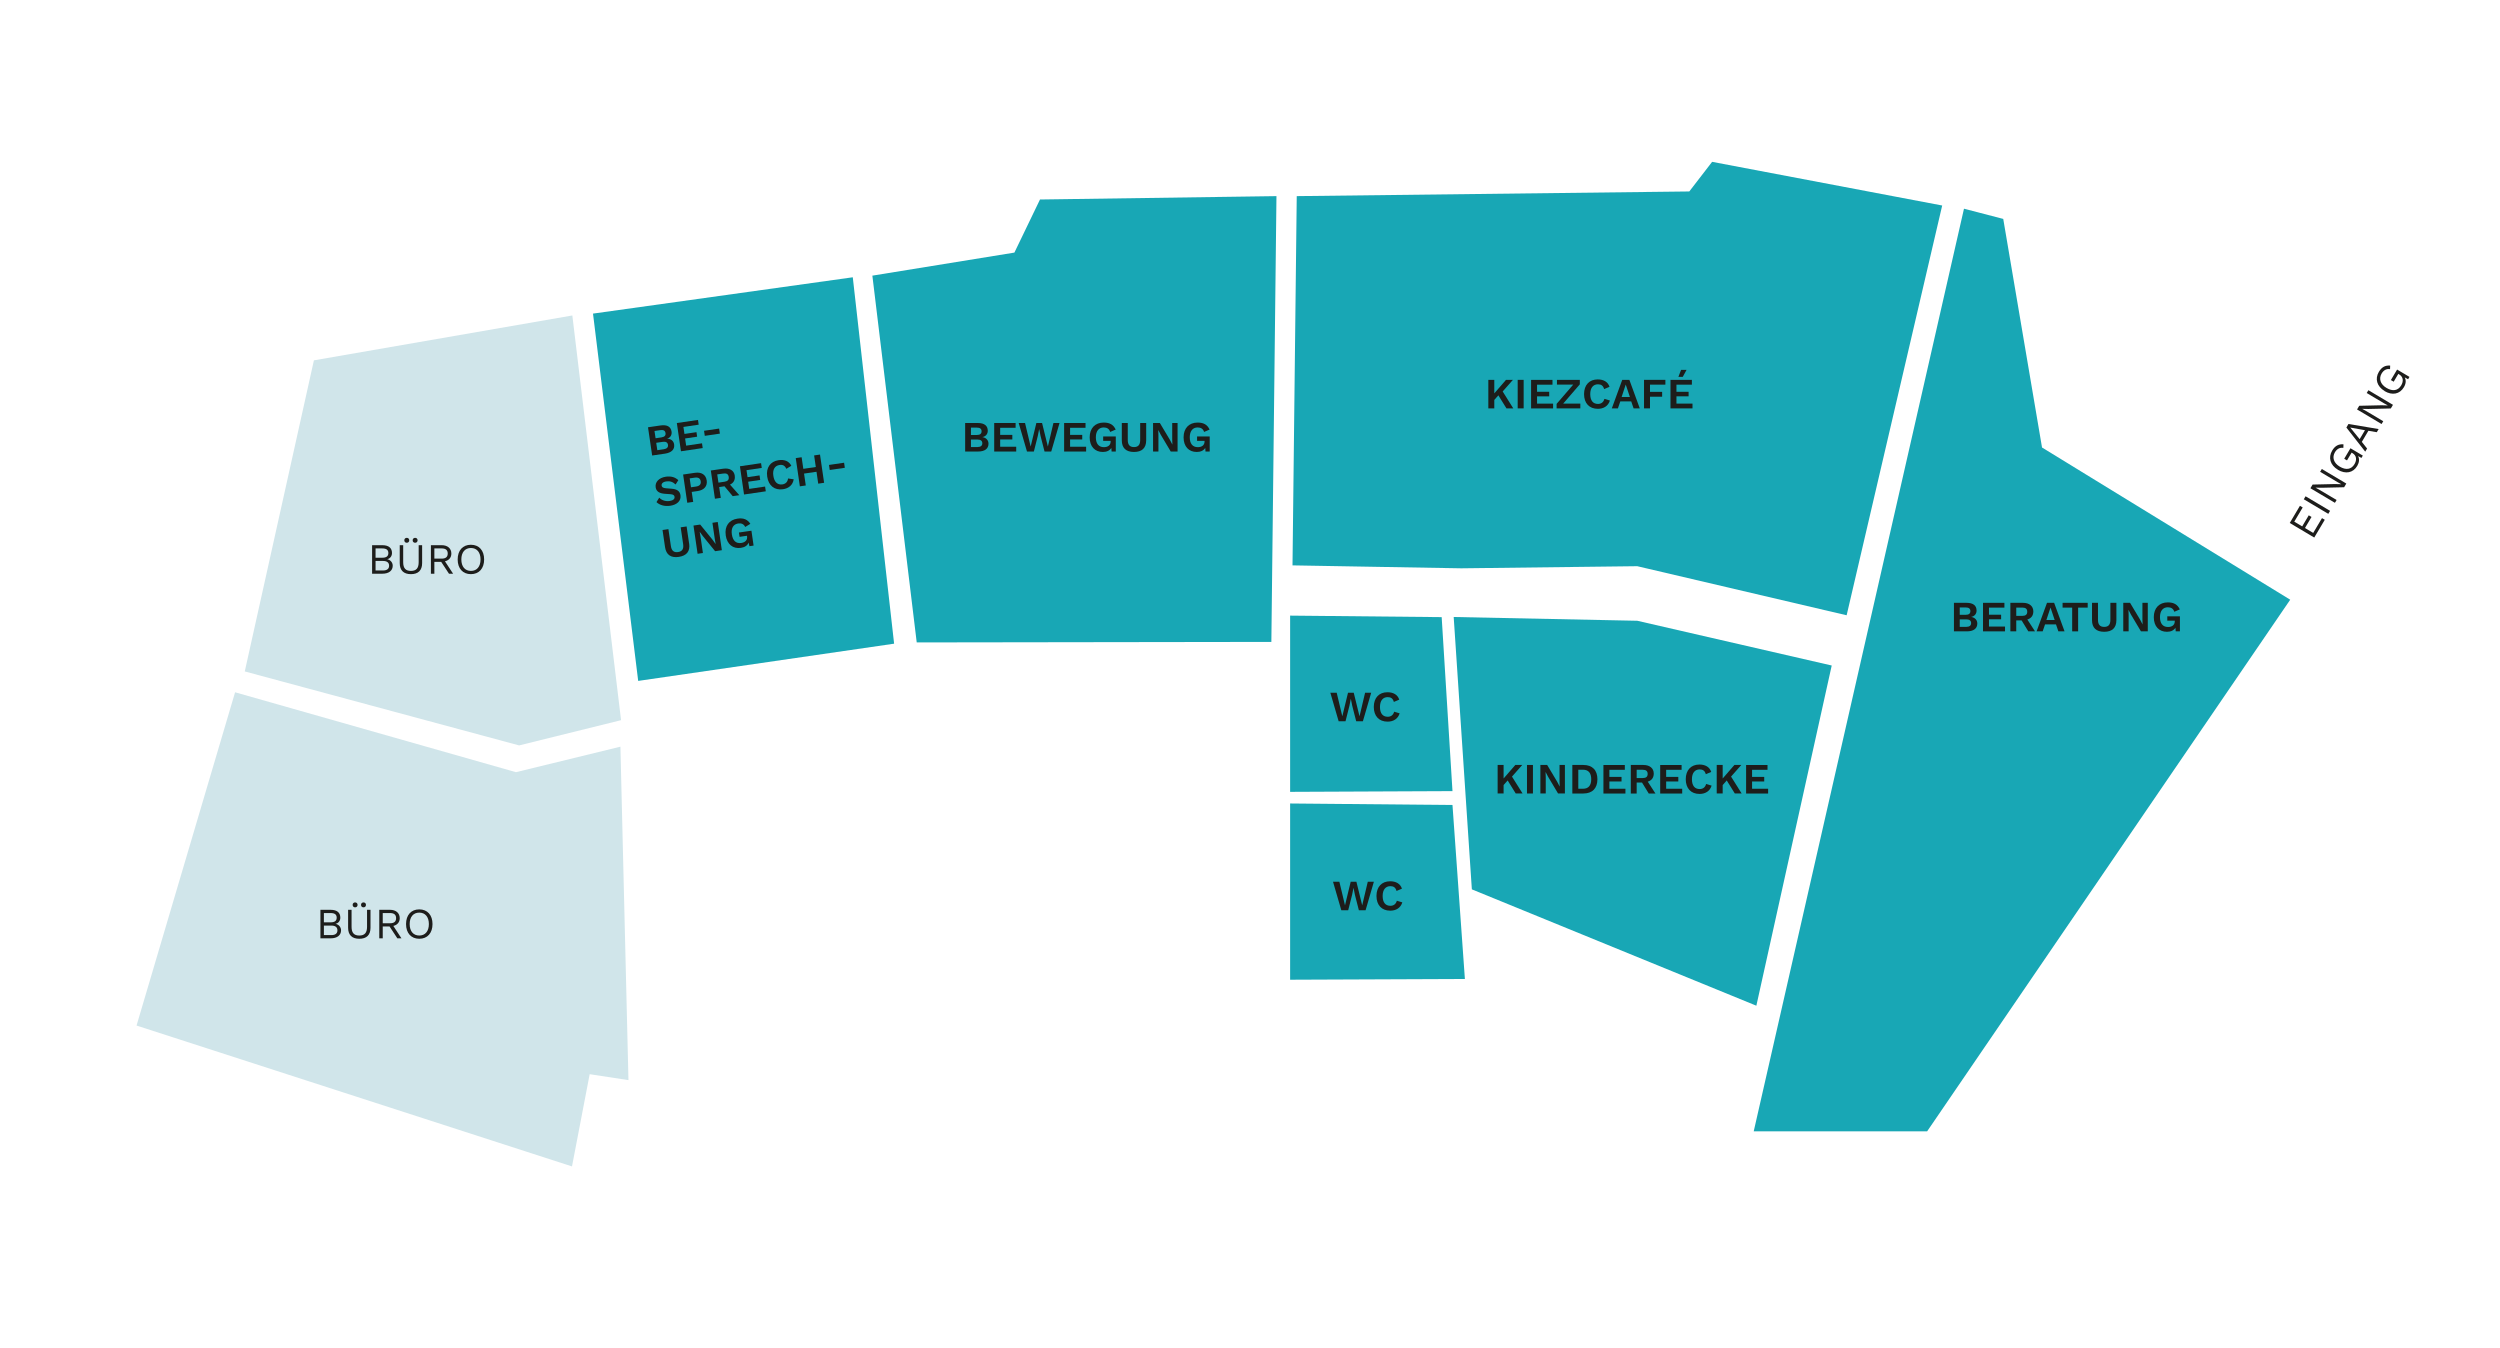
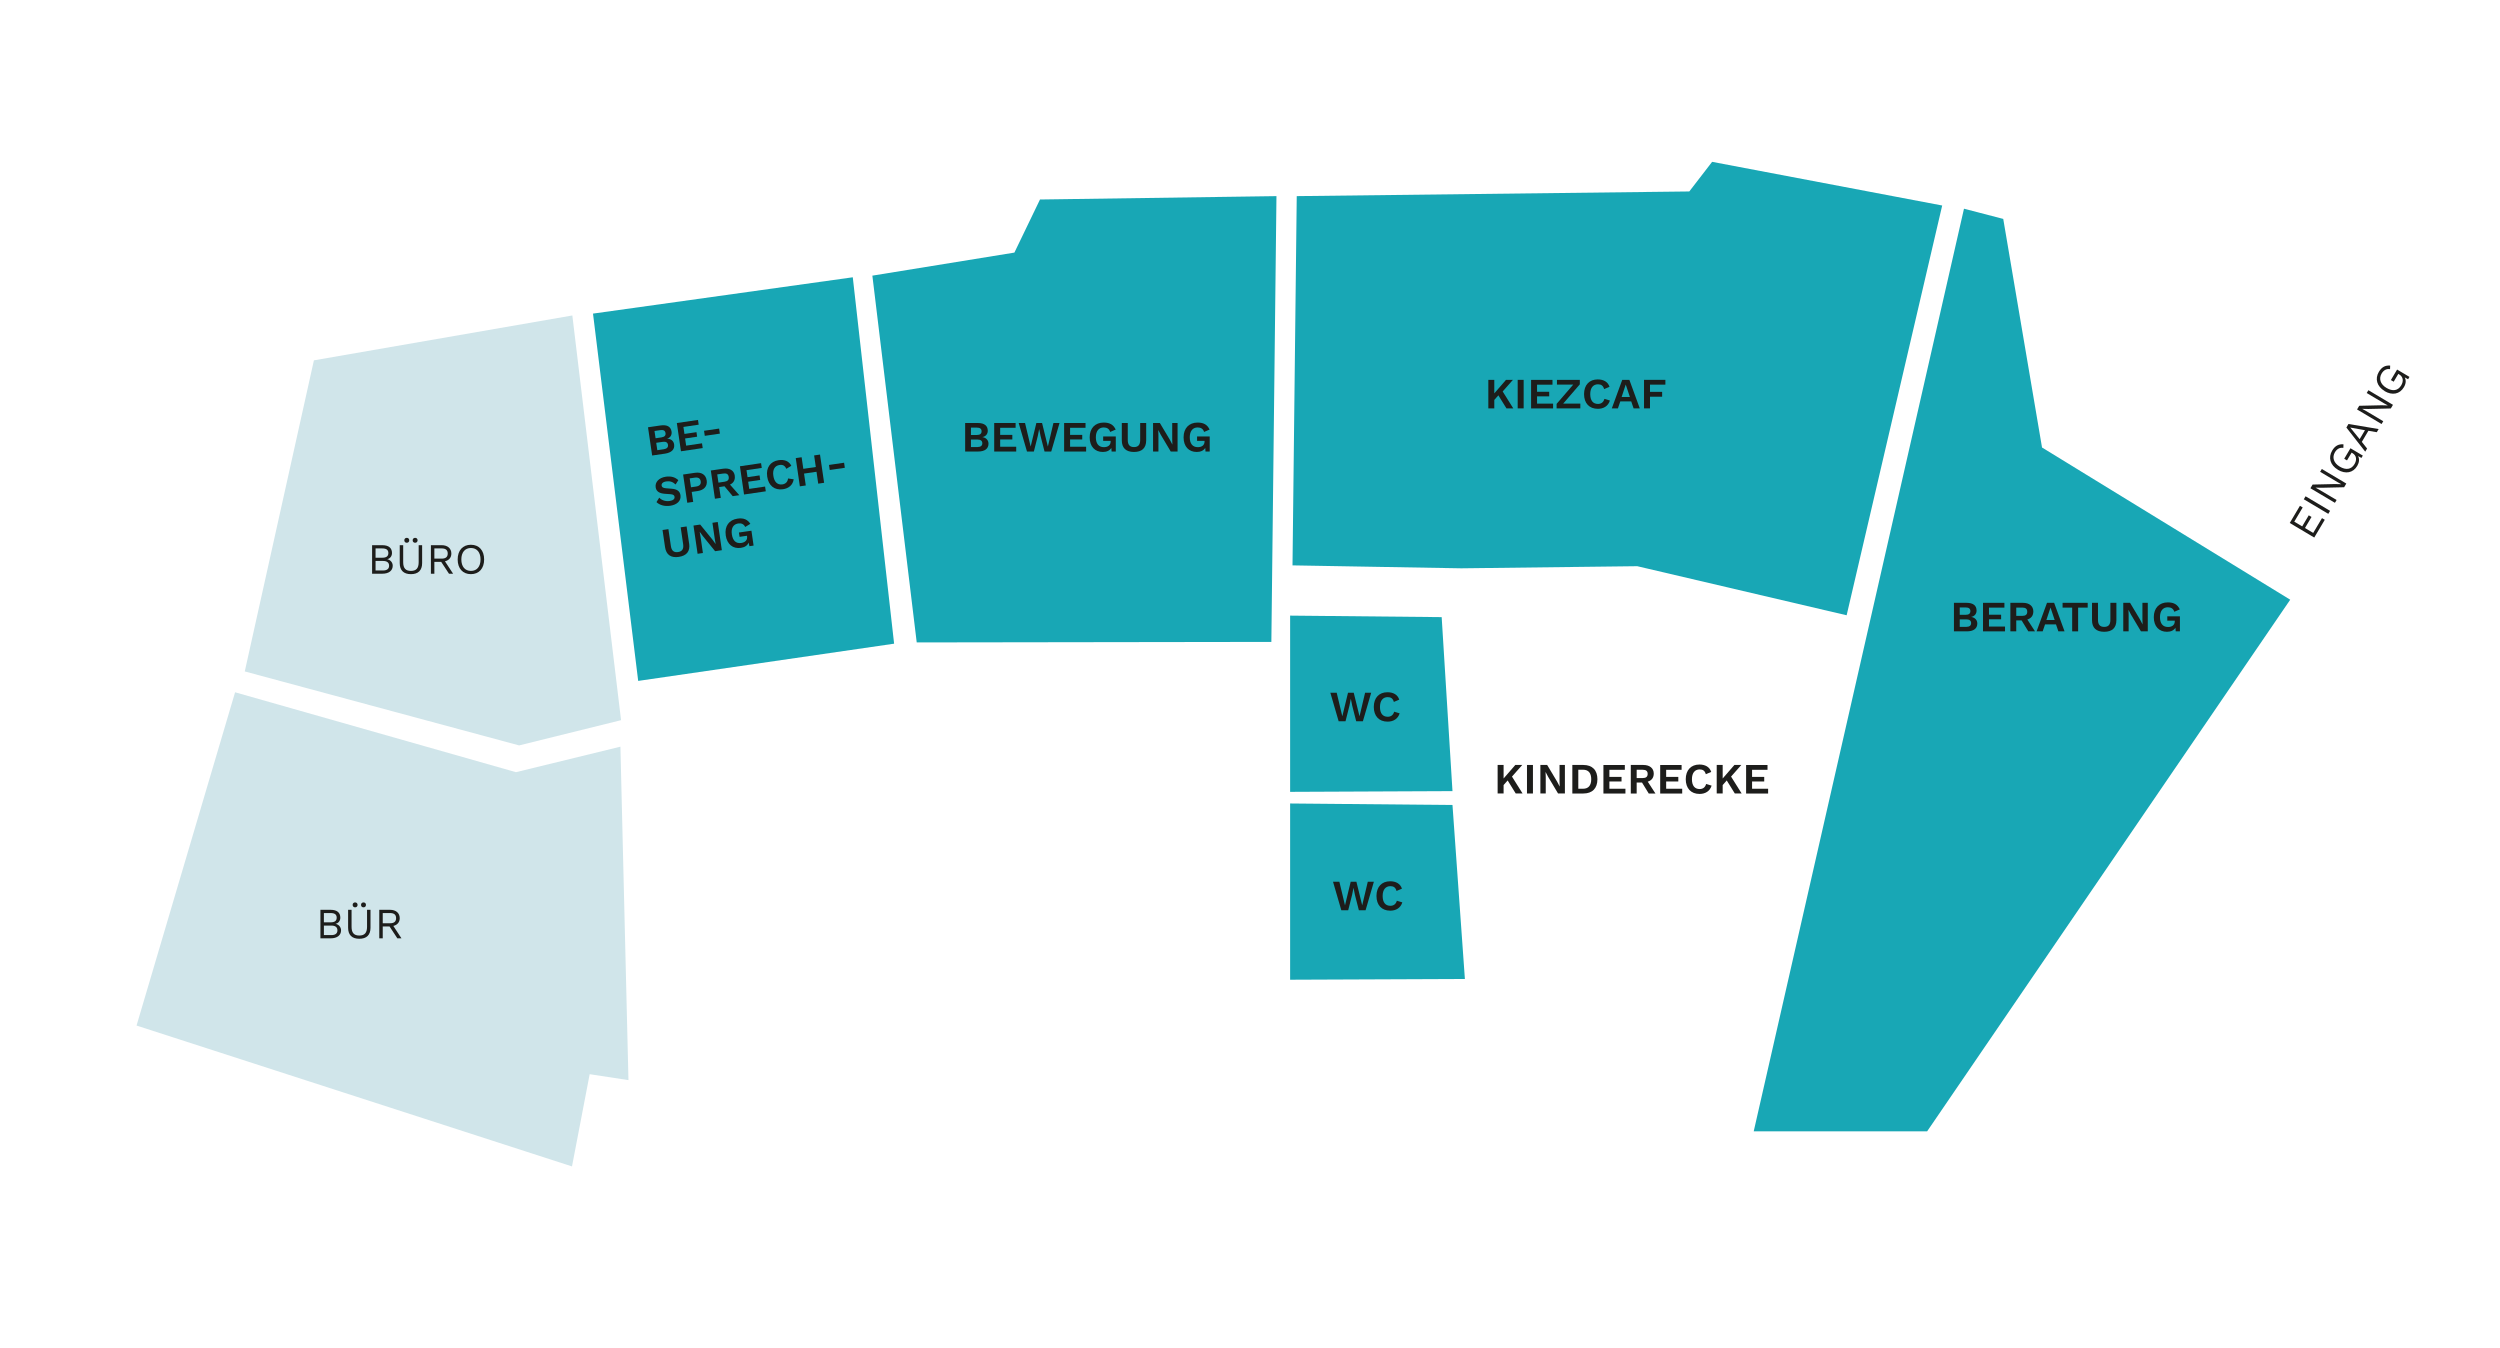
<svg xmlns="http://www.w3.org/2000/svg" id="b" viewBox="0 0 578.2 311.67">
  <defs>
    <style>.c{fill:#d0e5ea;}.c,.d,.e{stroke-width:0px;}.d{fill:#1d1d1b;}.e{fill:#18a7b5;}</style>
  </defs>
  <polygon class="e" points="299.91 45.36 390.7 44.28 395.98 37.43 449.19 47.53 427.09 142.3 378.66 130.95 337.97 131.44 298.93 130.76 299.91 45.36" />
  <polygon class="e" points="454.23 48.27 463.31 50.63 472.28 103.5 529.68 138.7 445.71 261.65 405.6 261.65 454.23 48.27" />
  <polygon class="e" points="201.76 63.75 234.61 58.42 240.53 46.14 295.22 45.36 294.04 148.46 212.02 148.58 201.76 63.75" />
-   <polygon class="e" points="336.21 142.7 378.66 143.57 423.64 153.92 406.21 232.6 340.41 205.69 336.21 142.7" />
  <polygon class="e" points="137.15 72.53 197.23 64.13 206.79 148.87 147.6 157.48 137.15 72.53" />
  <polygon class="c" points="56.61 155.29 72.6 83.34 132.37 72.96 143.64 166.56 120.06 172.4 56.61 155.29" />
  <polygon class="c" points="54.37 160.11 119.33 178.59 143.49 172.69 145.35 249.81 136.38 248.44 132.29 269.77 31.58 237.19 54.37 160.11" />
  <path class="d" d="M451.91,139.42h2.89c1.6,0,2.34.66,2.34,1.8,0,.71-.43,1.32-1.26,1.46h0c.92.14,1.43.76,1.43,1.53,0,1.14-.84,1.81-2.41,1.81h-2.99v-6.6ZM454.62,142.19c.73,0,1.09-.28,1.09-.85s-.36-.85-1.09-.85h-1.37v1.7h1.37ZM454.78,144.98c.74,0,1.1-.32,1.1-.87s-.36-.86-1.1-.86h-1.53v1.73h1.53Z" />
  <path class="d" d="M458.63,139.42h4.95v1.11h-3.57v1.64h2.81v1.06h-2.81v1.68h3.71v1.11h-5.09v-6.6Z" />
  <path class="d" d="M470.27,141.41c0,.97-.51,1.61-1.39,1.87l1.78,2.74h-1.55l-1.55-2.53h-1.24v2.53h-1.36v-6.6h2.91c1.48,0,2.4.77,2.4,1.99ZM468.86,141.48c0-.66-.38-.96-1.15-.96h-1.39v1.92h1.39c.77,0,1.15-.3,1.15-.96Z" />
  <path class="d" d="M476.06,146.02l-.55-1.61h-2.53l-.55,1.61h-1.41l2.41-6.6h1.65l2.41,6.6h-1.43ZM475.2,143.39l-.96-2.88-.95,2.88h1.91Z" />
  <path class="d" d="M482.84,140.53h-2.21v5.49h-1.38v-5.49h-2.22v-1.11h5.81v1.11Z" />
  <path class="d" d="M489.48,143.42c0,1.8-.98,2.7-2.82,2.7s-2.82-.9-2.82-2.7v-4h1.38v3.94c0,1.11.47,1.63,1.44,1.63s1.43-.52,1.43-1.63v-3.94h1.39v4Z" />
  <path class="d" d="M496.74,146.02h-1.58l-2.31-3.88-.57-1.08h-.01l.04,1.14v3.82h-1.24v-6.6h1.57l2.31,3.87.57,1.09h.02l-.04-1.14v-3.82h1.24v6.6Z" />
  <path class="d" d="M498.13,142.73c0-2.12,1.28-3.41,3.24-3.41,1.43,0,2.26.51,2.78,1.62l-1.28.55c-.21-.71-.74-1.04-1.49-1.04-1.12,0-1.82.82-1.82,2.27s.63,2.29,1.86,2.29c.89,0,1.56-.43,1.56-1.31v-.15h-1.73v-1.01h2.92v3.48h-.97l-.06-.84c-.38.61-1.04.94-1.97.94-1.82,0-3.04-1.24-3.04-3.39Z" />
  <path class="d" d="M345.6,90.98l2.71-3.13h1.6l-2.37,2.69,2.45,3.91h-1.58l-1.87-3.02-.94,1.07v1.95h-1.38v-6.6h1.38v3.13Z" />
  <path class="d" d="M352.39,94.45h-1.38v-6.6h1.38v6.6Z" />
  <path class="d" d="M354.11,87.86h4.95v1.11h-3.57v1.64h2.81v1.06h-2.81v1.68h3.71v1.11h-5.09v-6.6Z" />
  <path class="d" d="M365.5,94.45h-5.49v-1.04l3.85-4.46h-3.77v-1.1h5.29v1.04l-3.85,4.46h3.97v1.1Z" />
  <path class="d" d="M369.54,94.55c-1.96,0-3.18-1.28-3.18-3.4s1.23-3.4,3.16-3.4c1.35,0,2.36.56,2.73,1.71l-1.25.53c-.22-.8-.68-1.11-1.42-1.11-1.1,0-1.79.8-1.79,2.27s.63,2.27,1.79,2.27c.73,0,1.28-.38,1.49-1.17l1.27.38c-.4,1.29-1.46,1.92-2.8,1.92Z" />
  <path class="d" d="M377.82,94.45l-.55-1.61h-2.53l-.55,1.61h-1.41l2.41-6.6h1.65l2.41,6.6h-1.43ZM376.96,91.82l-.96-2.88-.95,2.88h1.91Z" />
  <path class="d" d="M381.61,88.96v1.67h2.81v1.12h-2.81v2.7h-1.38v-6.6h4.94v1.11h-3.56Z" />
-   <path class="d" d="M386.35,87.86h4.95v1.11h-3.57v1.64h2.81v1.06h-2.81v1.68h3.71v1.11h-5.09v-6.6ZM390.07,85.54l-.88,1.62h-1.01l.62-1.62h1.27Z" />
  <path class="d" d="M347.75,180.05l2.71-3.13h1.6l-2.37,2.69,2.45,3.91h-1.58l-1.87-3.02-.94,1.07v1.95h-1.38v-6.6h1.38v3.13Z" />
  <path class="d" d="M354.54,183.52h-1.38v-6.6h1.38v6.6Z" />
  <path class="d" d="M361.93,183.52h-1.58l-2.31-3.88-.57-1.08h-.01l.04,1.14v3.82h-1.24v-6.6h1.57l2.31,3.87.57,1.09h.02l-.04-1.14v-3.82h1.24v6.6Z" />
  <path class="d" d="M369.45,180.22c0,2.11-1.18,3.3-3.25,3.3h-2.55v-6.6h2.55c2.07,0,3.25,1.19,3.25,3.3ZM368.02,180.22c0-1.42-.63-2.2-1.89-2.2h-1.1v4.4h1.1c1.26,0,1.89-.78,1.89-2.2Z" />
  <path class="d" d="M370.84,176.93h4.95v1.11h-3.57v1.64h2.81v1.06h-2.81v1.68h3.71v1.11h-5.09v-6.6Z" />
-   <path class="d" d="M382.48,178.91c0,.97-.51,1.61-1.39,1.87l1.78,2.74h-1.55l-1.55-2.53h-1.24v2.53h-1.36v-6.6h2.91c1.48,0,2.4.77,2.4,1.99ZM381.07,178.99c0-.66-.38-.96-1.15-.96h-1.39v1.92h1.39c.77,0,1.15-.3,1.15-.96Z" />
+   <path class="d" d="M382.48,178.91c0,.97-.51,1.61-1.39,1.87l1.78,2.74h-1.55l-1.55-2.53h-1.24v2.53h-1.36v-6.6h2.91c1.48,0,2.4.77,2.4,1.99ZM381.07,178.99c0-.66-.38-.96-1.15-.96h-1.39v1.92h1.39c.77,0,1.15-.3,1.15-.96" />
  <path class="d" d="M383.97,176.93h4.95v1.11h-3.57v1.64h2.81v1.06h-2.81v1.68h3.71v1.11h-5.09v-6.6Z" />
  <path class="d" d="M393.06,183.62c-1.96,0-3.18-1.28-3.18-3.4s1.23-3.4,3.16-3.4c1.35,0,2.36.56,2.73,1.71l-1.25.53c-.22-.8-.68-1.11-1.42-1.11-1.1,0-1.79.8-1.79,2.27s.63,2.27,1.79,2.27c.73,0,1.28-.38,1.49-1.17l1.27.38c-.4,1.29-1.46,1.92-2.8,1.92Z" />
  <path class="d" d="M398.42,180.05l2.71-3.13h1.6l-2.37,2.69,2.45,3.91h-1.58l-1.87-3.02-.94,1.07v1.95h-1.38v-6.6h1.38v3.13Z" />
  <path class="d" d="M403.84,176.93h4.95v1.11h-3.57v1.64h2.81v1.06h-2.81v1.68h3.71v1.11h-5.09v-6.6Z" />
  <path class="d" d="M223.22,97.83h2.89c1.6,0,2.34.66,2.34,1.8,0,.71-.43,1.32-1.26,1.46h0c.92.14,1.43.76,1.43,1.53,0,1.14-.84,1.81-2.41,1.81h-2.99v-6.6ZM225.93,100.6c.73,0,1.09-.28,1.09-.85s-.36-.85-1.09-.85h-1.37v1.7h1.37ZM226.09,103.39c.74,0,1.1-.32,1.1-.87s-.36-.86-1.1-.86h-1.53v1.73h1.53Z" />
  <path class="d" d="M229.94,97.83h4.95v1.11h-3.57v1.64h2.81v1.06h-2.81v1.68h3.71v1.11h-5.09v-6.6Z" />
  <path class="d" d="M235.6,97.83h1.47l1.3,5.45,1.32-5.45h1.32l1.34,5.45,1.29-5.45h1.41l-1.92,6.6h-1.55l-.92-3.6-.31-1.56h-.02l-.31,1.56-.91,3.6h-1.59l-1.92-6.6Z" />
  <path class="d" d="M246.11,97.83h4.95v1.11h-3.57v1.64h2.81v1.06h-2.81v1.68h3.71v1.11h-5.09v-6.6Z" />
  <path class="d" d="M252.02,101.14c0-2.12,1.28-3.41,3.24-3.41,1.43,0,2.26.51,2.78,1.62l-1.28.55c-.21-.71-.74-1.04-1.49-1.04-1.12,0-1.82.82-1.82,2.27s.63,2.29,1.86,2.29c.89,0,1.56-.43,1.56-1.31v-.15h-1.73v-1.01h2.92v3.48h-.97l-.06-.84c-.38.61-1.04.94-1.97.94-1.82,0-3.04-1.24-3.04-3.39Z" />
  <path class="d" d="M265.09,101.83c0,1.8-.98,2.7-2.82,2.7s-2.82-.9-2.82-2.7v-4h1.38v3.94c0,1.11.47,1.63,1.44,1.63s1.43-.52,1.43-1.63v-3.94h1.39v4Z" />
  <path class="d" d="M272.35,104.43h-1.58l-2.31-3.88-.57-1.08h-.01l.04,1.14v3.82h-1.24v-6.6h1.57l2.31,3.87.57,1.09h.02l-.04-1.14v-3.82h1.24v6.6Z" />
  <path class="d" d="M273.74,101.14c0-2.12,1.28-3.41,3.24-3.41,1.43,0,2.26.51,2.78,1.62l-1.28.55c-.21-.71-.74-1.04-1.49-1.04-1.12,0-1.82.82-1.82,2.27s.63,2.29,1.86,2.29c.89,0,1.56-.43,1.56-1.31v-.15h-1.73v-1.01h2.92v3.48h-.97l-.06-.84c-.38.61-1.04.94-1.97.94-1.82,0-3.04-1.24-3.04-3.39Z" />
  <path class="d" d="M86.06,126.09h2.35c1.56,0,2.25.7,2.25,1.82,0,.67-.4,1.28-1.11,1.42h0c.78.16,1.28.79,1.28,1.51,0,1.12-.87,1.85-2.43,1.85h-2.34v-6.6ZM88.42,128.99c.94,0,1.4-.35,1.4-1.08s-.46-1.07-1.4-1.07h-1.56v2.15h1.56ZM88.59,131.94c.94,0,1.4-.4,1.4-1.1s-.46-1.1-1.4-1.1h-1.73v2.2h1.73Z" />
  <path class="d" d="M97.63,130.23c0,1.7-.92,2.56-2.59,2.56s-2.59-.86-2.59-2.56v-4.14h.8v3.94c0,1.38.56,2.01,1.79,2.01s1.79-.63,1.79-2.01v-3.94h.8v4.14ZM94.65,124.96c0,.34-.23.57-.57.57s-.57-.23-.57-.57.23-.57.57-.57.57.23.57.57ZM96.58,124.96c0,.34-.23.57-.57.57s-.57-.23-.57-.57.23-.57.57-.57.57.23.57.57Z" />
  <path class="d" d="M104.39,128.02c0,.95-.57,1.58-1.48,1.8l1.88,2.87h-.95l-1.8-2.74h-1.58v2.74h-.8v-6.6h2.5c1.34,0,2.23.74,2.23,1.93ZM103.55,128.02c0-.79-.46-1.18-1.4-1.18h-1.69v2.36h1.69c.94,0,1.4-.39,1.4-1.18Z" />
  <path class="d" d="M111.97,129.39c0,2.09-1.18,3.4-3.06,3.4s-3.06-1.31-3.06-3.4,1.18-3.4,3.06-3.4,3.06,1.31,3.06,3.4ZM106.7,129.39c0,1.66.85,2.65,2.22,2.65s2.22-.99,2.22-2.65-.85-2.65-2.22-2.65-2.22.99-2.22,2.65Z" />
  <path class="d" d="M74.11,210.42h2.35c1.56,0,2.25.7,2.25,1.82,0,.67-.4,1.28-1.11,1.42h0c.78.16,1.28.79,1.28,1.51,0,1.12-.87,1.85-2.43,1.85h-2.34v-6.6ZM76.47,213.32c.94,0,1.4-.35,1.4-1.08s-.46-1.07-1.4-1.07h-1.56v2.15h1.56ZM76.64,216.27c.94,0,1.4-.4,1.4-1.1s-.46-1.1-1.4-1.1h-1.73v2.2h1.73Z" />
  <path class="d" d="M85.69,214.56c0,1.7-.92,2.56-2.59,2.56s-2.59-.86-2.59-2.56v-4.14h.8v3.94c0,1.38.56,2.01,1.79,2.01s1.79-.63,1.79-2.01v-3.94h.8v4.14ZM82.7,209.28c0,.34-.23.57-.57.57s-.57-.23-.57-.57.23-.57.57-.57.57.23.57.57ZM84.64,209.28c0,.34-.23.57-.57.57s-.57-.23-.57-.57.23-.57.57-.57.57.23.57.57Z" />
  <path class="d" d="M92.45,212.35c0,.95-.57,1.58-1.48,1.8l1.88,2.87h-.95l-1.8-2.74h-1.58v2.74h-.8v-6.6h2.5c1.34,0,2.23.74,2.23,1.93ZM91.61,212.35c0-.79-.46-1.18-1.4-1.18h-1.69v2.36h1.69c.94,0,1.4-.39,1.4-1.18Z" />
-   <path class="d" d="M100.03,213.72c0,2.09-1.18,3.4-3.06,3.4s-3.06-1.31-3.06-3.4,1.18-3.4,3.06-3.4,3.06,1.31,3.06,3.4ZM94.75,213.72c0,1.66.85,2.65,2.22,2.65s2.22-.99,2.22-2.65-.85-2.65-2.22-2.65-2.22.99-2.22,2.65Z" />
  <path class="d" d="M149.89,98.82l2.86-.42c1.58-.23,2.41.31,2.57,1.44.1.7-.23,1.37-1.04,1.63h0c.93,0,1.52.54,1.63,1.31.17,1.13-.57,1.91-2.12,2.14l-2.96.43-.96-6.53ZM152.97,101.16c.72-.11,1.04-.43.95-1-.08-.56-.48-.79-1.2-.68l-1.35.2.25,1.68,1.35-.2ZM153.53,103.9c.73-.11,1.04-.48.96-1.02-.08-.54-.48-.8-1.21-.69l-1.51.22.25,1.71,1.51-.22Z" />
  <path class="d" d="M156.54,97.84l4.89-.72.16,1.1-3.53.52.24,1.62,2.78-.41.15,1.05-2.78.41.24,1.66,3.67-.54.16,1.1-5.03.74-.95-6.53Z" />
  <path class="d" d="M166.49,100.29l-3.49.51-.17-1.17,3.49-.51.17,1.17Z" />
  <path class="d" d="M156.88,111.06l-.63.99c-.64-.61-1.3-.83-2.14-.71-.85.12-1.15.53-1.09.97.05.36.32.56,1.03.62l1.26.1c1.33.1,1.93.59,2.07,1.5.19,1.3-.79,2.21-2.36,2.44-1.35.2-2.49-.17-3.19-.84l.64-1.03c.54.58,1.43.91,2.4.77.81-.12,1.21-.47,1.14-.97-.05-.33-.27-.55-.92-.6l-1.37-.1c-1.19-.09-1.94-.52-2.08-1.5-.17-1.16.7-2.2,2.37-2.45,1.19-.17,2.14.11,2.89.82Z" />
  <path class="d" d="M163.45,111.11c.19,1.33-.6,2.24-2.1,2.46l-1.37.2.34,2.31-1.37.2-.96-6.53,2.74-.4c1.49-.22,2.52.43,2.71,1.75ZM162.06,111.32c-.1-.68-.56-.97-1.38-.85l-1.17.17.3,2.06,1.17-.17c.82-.12,1.18-.53,1.08-1.21Z" />
  <path class="d" d="M169.93,110.03c.14.96-.27,1.67-1.1,2.05l2.16,2.45-1.53.22-1.9-2.28-1.23.18.37,2.5-1.35.2-.95-6.53,2.88-.42c1.46-.21,2.49.41,2.66,1.62ZM168.54,110.3c-.1-.65-.51-.9-1.28-.78l-1.38.2.28,1.9,1.38-.2c.76-.11,1.09-.46,1-1.11Z" />
  <path class="d" d="M171.12,107.84l4.9-.72.16,1.1-3.53.52.24,1.62,2.78-.41.15,1.05-2.78.41.24,1.66,3.67-.54.16,1.1-5.03.74-.95-6.53Z" />
  <path class="d" d="M181.08,113.15c-1.94.28-3.33-.81-3.64-2.9s.73-3.54,2.63-3.82c1.34-.2,2.42.21,2.95,1.3l-1.16.7c-.33-.76-.83-1-1.56-.89-1.09.16-1.66,1.05-1.44,2.5.21,1.44.95,2.15,2.1,1.99.72-.11,1.21-.56,1.3-1.37l1.31.19c-.21,1.34-1.17,2.11-2.49,2.3Z" />
  <path class="d" d="M185.8,108.43l2.88-.42-.39-2.68,1.36-.2.95,6.53-1.36.2-.4-2.75-2.88.42.4,2.75-1.37.2-.95-6.53,1.36-.2.39,2.68Z" />
  <path class="d" d="M195.39,108.19l-3.49.51-.17-1.17,3.49-.51.17,1.17Z" />
  <path class="d" d="M159.39,125.72c.26,1.78-.58,2.81-2.4,3.08-1.82.27-2.92-.48-3.18-2.26l-.58-3.96,1.36-.2.57,3.9c.16,1.1.7,1.54,1.66,1.4.96-.14,1.34-.72,1.18-1.82l-.57-3.9,1.37-.2.58,3.96Z" />
  <path class="d" d="M166.95,127.25l-1.56.23-2.84-3.5-.72-.98h-.01s.2,1.12.2,1.12l.55,3.78-1.23.18-.95-6.53,1.55-.23,2.84,3.49.72,1h.02s-.2-1.12-.2-1.12l-.55-3.78,1.23-.18.95,6.53Z" />
  <path class="d" d="M167.85,123.79c-.31-2.1.77-3.56,2.71-3.84,1.41-.21,2.31.18,2.98,1.2l-1.19.73c-.31-.67-.88-.92-1.62-.81-1.11.16-1.68,1.07-1.47,2.51.22,1.48.96,2.17,2.17,2,.88-.13,1.48-.65,1.35-1.52l-.02-.15-1.71.25-.15-1,2.89-.42.5,3.44-.96.14-.18-.82c-.29.66-.89,1.08-1.81,1.21-1.8.26-3.19-.79-3.5-2.91Z" />
  <path class="d" d="M529.57,120.96l2.36-3.98.64.38-1.95,3.29,1.83,1.09,1.52-2.56.64.38-1.52,2.56,1.91,1.13,2.03-3.42.65.38-2.44,4.11-5.67-3.37Z" />
  <path class="d" d="M538.9,118.15l-.41.69-5.67-3.37.41-.69,5.67,3.37Z" />
  <path class="d" d="M542.65,111.84l-.5.85-5.21.12-1.42-.03h0s.88.48.88.48l4.01,2.38-.39.65-5.67-3.37.51-.85,5.18-.12,1.46.04h0s-.89-.49-.89-.49l-4.01-2.38.39-.65,5.67,3.37Z" />
  <path class="d" d="M540.71,108.64c-1.8-1.07-2.27-2.83-1.33-4.42.67-1.13,1.48-1.54,2.62-1.46l-.03.83c-.8-.14-1.48.22-1.95,1.01-.68,1.15-.32,2.47,1.11,3.32,1.43.85,2.68.68,3.42-.58.56-.95.51-1.96-.47-2.54l-.2-.12-1.07,1.8-.64-.38,1.44-2.43,2.86,1.7-.32.54-.78-.43c.35.66.29,1.44-.19,2.27-.96,1.62-2.69,1.96-4.48.9Z" />
  <path class="d" d="M549.69,99.96l-1.93-.33-1.52,2.57,1.22,1.54-.43.72-4.36-5.58.48-.82,6.98,1.17-.43.73ZM546.97,99.5l-3.41-.62,2.18,2.69,1.23-2.07Z" />
  <path class="d" d="M553.45,93.62l-.5.85-5.21.12-1.42-.03h0s.88.48.88.48l4,2.38-.39.65-5.67-3.37.5-.85,5.18-.12,1.45.04h0s-.89-.49-.89-.49l-4.01-2.38.39-.65,5.67,3.37Z" />
  <path class="d" d="M551.51,90.43c-1.8-1.07-2.27-2.83-1.33-4.42.67-1.13,1.48-1.54,2.62-1.46l-.03.83c-.8-.14-1.48.22-1.95,1.01-.68,1.15-.32,2.47,1.11,3.32,1.43.85,2.67.68,3.42-.58.56-.95.51-1.96-.47-2.54l-.2-.12-1.07,1.81-.65-.38,1.44-2.43,2.86,1.7-.32.54-.78-.43c.35.66.3,1.44-.19,2.27-.96,1.62-2.69,1.96-4.48.9Z" />
  <polygon class="e" points="298.38 142.38 333.43 142.73 335.93 182.97 298.38 183.14 298.38 142.38" />
  <polygon class="e" points="298.38 185.83 335.93 186.18 338.8 226.42 298.38 226.59 298.38 185.83" />
  <path class="d" d="M307.68,160.21h1.47l1.3,5.45,1.32-5.45h1.32l1.34,5.45,1.29-5.45h1.41l-1.92,6.6h-1.55l-.92-3.6-.31-1.56h-.02l-.31,1.56-.91,3.6h-1.59l-1.92-6.6Z" />
  <path class="d" d="M320.91,166.9c-1.96,0-3.18-1.28-3.18-3.4s1.23-3.4,3.16-3.4c1.35,0,2.36.56,2.73,1.71l-1.25.53c-.22-.8-.68-1.11-1.42-1.11-1.1,0-1.79.8-1.79,2.27s.63,2.27,1.79,2.27c.73,0,1.28-.38,1.49-1.17l1.27.38c-.4,1.29-1.46,1.92-2.8,1.92Z" />
  <path class="d" d="M308.3,203.93h1.47l1.3,5.45,1.32-5.45h1.32l1.34,5.45,1.29-5.45h1.41l-1.92,6.6h-1.55l-.92-3.6-.31-1.56h-.02l-.31,1.56-.91,3.6h-1.59l-1.92-6.6Z" />
  <path class="d" d="M321.53,210.62c-1.96,0-3.18-1.28-3.18-3.4s1.23-3.4,3.16-3.4c1.35,0,2.36.56,2.73,1.71l-1.25.53c-.22-.8-.68-1.11-1.42-1.11-1.1,0-1.79.8-1.79,2.27s.63,2.27,1.79,2.27c.73,0,1.28-.38,1.49-1.17l1.27.38c-.4,1.29-1.46,1.92-2.8,1.92Z" />
</svg>